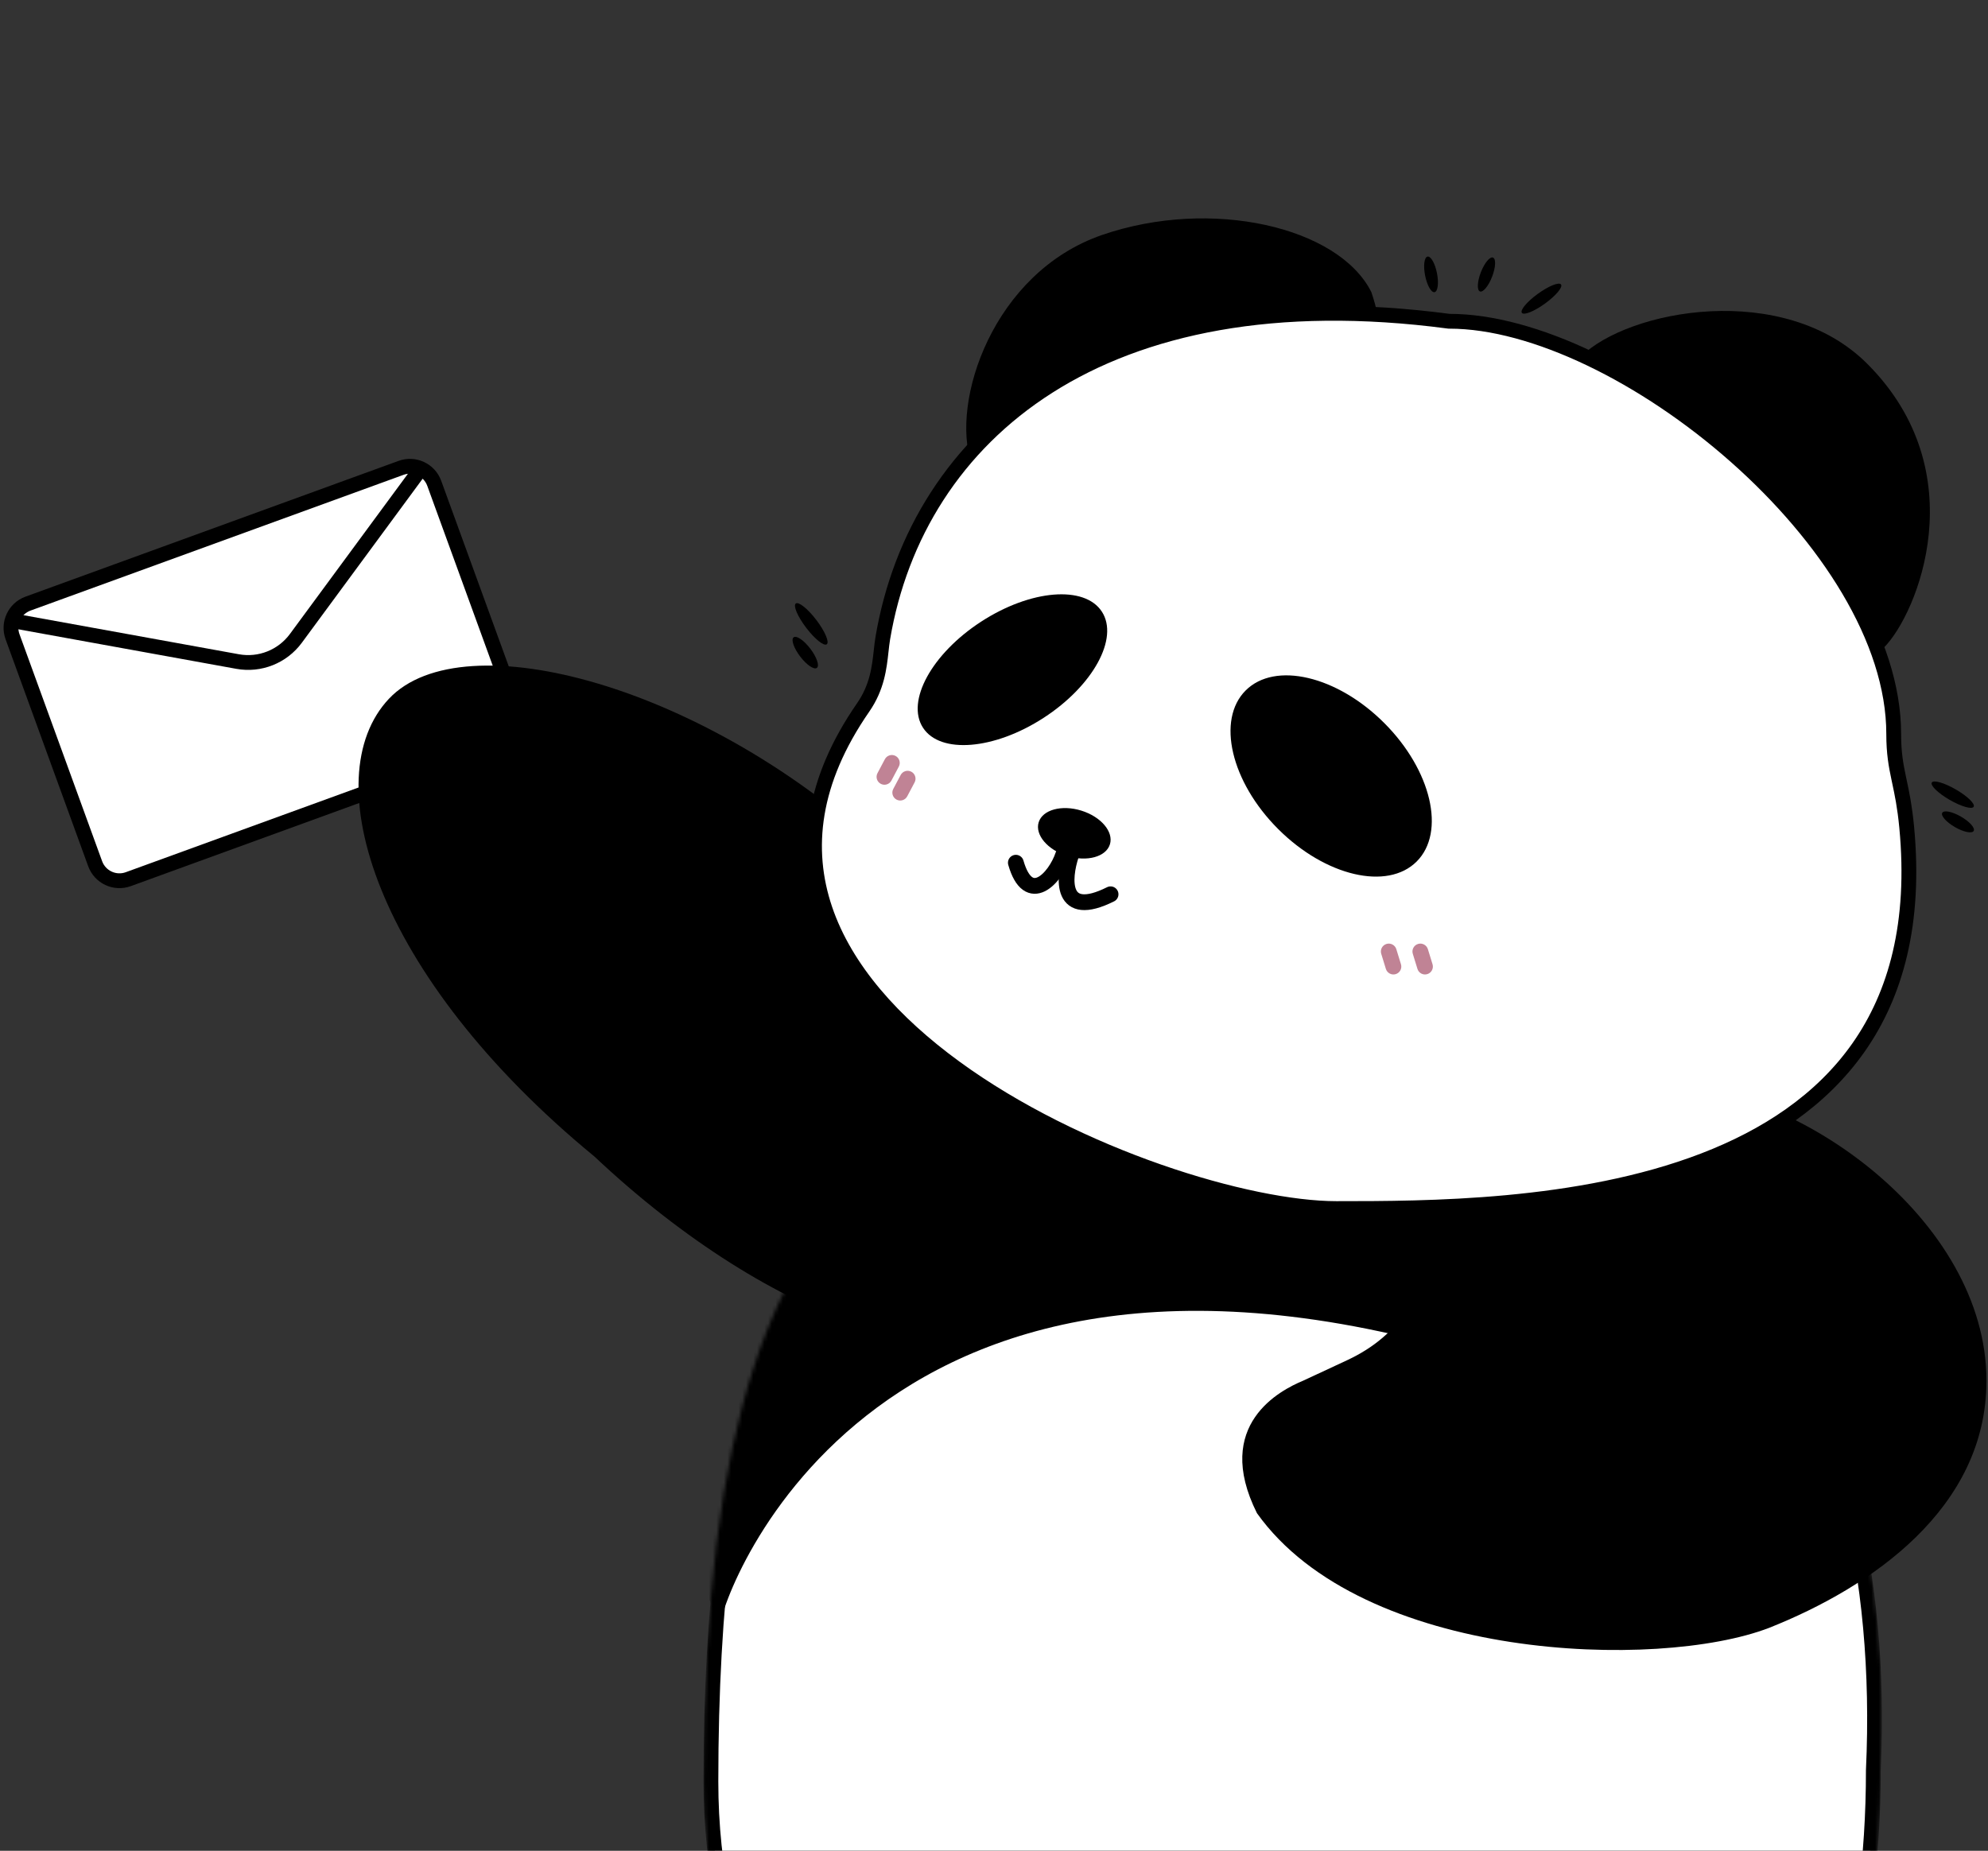
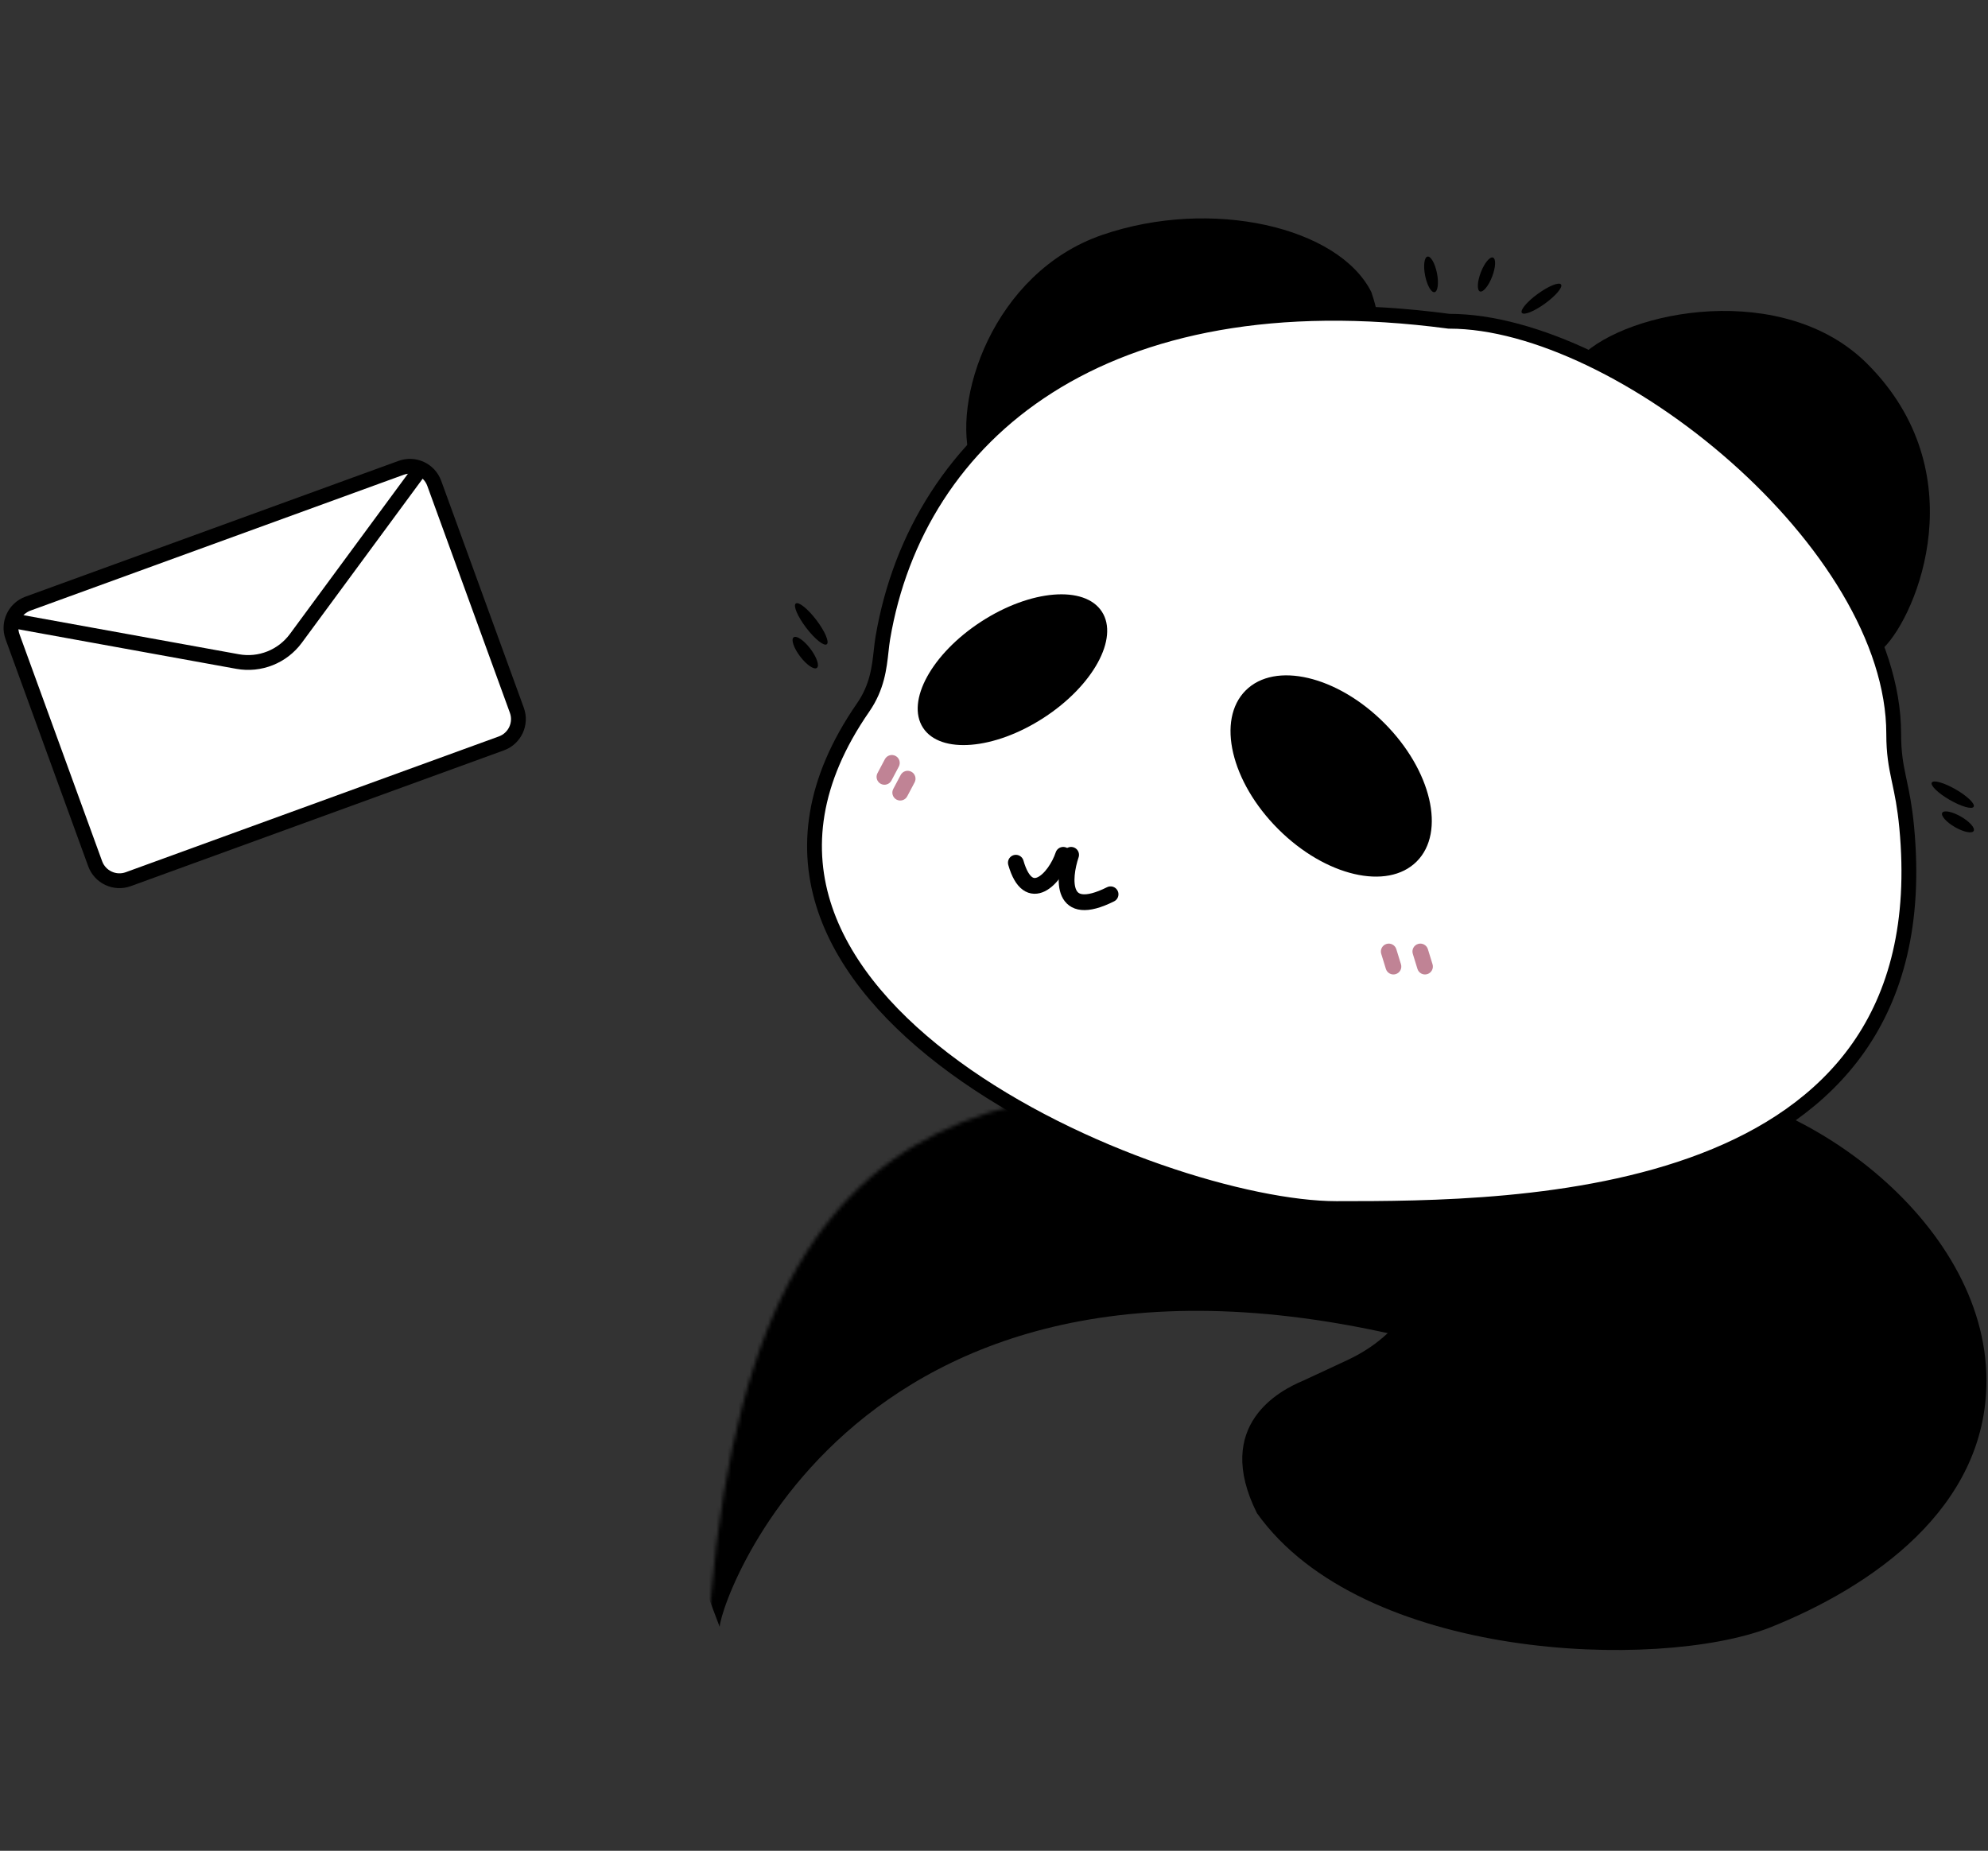
<svg xmlns="http://www.w3.org/2000/svg" width="537" height="500" viewBox="0 0 537 500" fill="none">
  <rect x="0" y="0" width="537" height="500" fill="#333333" stroke="none" />
  <g clip-path="url(#clip0_52_3715)">
    <path d="M108.346 126.388L7.56 163.071C3.937 164.389 2.069 168.396 3.388 172.019L25.706 233.338C27.025 236.962 31.031 238.83 34.654 237.511L135.44 200.828C139.063 199.509 140.931 195.503 139.612 191.88L117.294 130.56C115.975 126.937 111.969 125.069 108.346 126.388Z" fill="white" stroke="black" stroke-width="4" />
    <path d="M2.672 167.561L64.179 178.718C70.189 179.809 76.296 177.382 79.918 172.463L114.374 125.672" stroke="black" stroke-width="4" />
    <mask id="mask0_52_3715" style="mask-type:alpha" maskUnits="userSpaceOnUse" x="190" y="292" width="319" height="348">
      <path d="M364.53 292.79C460.903 292.79 513.03 370.79 508.03 478.29C508.03 574.111 460.903 639.79 364.53 639.79C268.156 639.79 190.03 577.111 190.03 481.29C190.03 284.79 268.156 292.79 364.53 292.79Z" fill="white" />
    </mask>
    <g mask="url(#mask0_52_3715)">
-       <path d="M506.032 478.197L506.03 478.243L506.03 478.29C506.03 525.901 494.32 565.762 470.888 593.687C447.501 621.558 412.228 637.79 364.53 637.79C269.003 637.79 192.03 575.765 192.03 481.29C192.03 383.142 211.574 336.935 242.302 314.979C257.704 303.975 276.126 298.898 296.827 296.598C314.411 294.643 333.479 294.703 353.608 294.767C357.215 294.778 360.857 294.79 364.53 294.79C412.116 294.79 448.632 314.015 472.689 346.419C496.792 378.885 508.517 424.764 506.032 478.197Z" fill="white" stroke="black" stroke-width="4" />
      <path d="M407 369C236.5 313.391 194.901 431.013 194.398 439.5L135.927 284.79L293.53 220.79L633.03 279.29C616.696 305.956 543.176 413.414 407 369Z" fill="black" />
    </g>
-     <path d="M282.865 353.942C262.797 375.251 209.056 358.101 160.589 312.457C101.032 263.497 84.99 210.084 105.058 188.775C125.126 167.466 191 185.198 239.467 230.842C287.933 276.486 302.933 332.633 282.865 353.942Z" fill="black" />
    <path d="M370.429 78.908C377.041 98.746 363.816 78.908 310.917 98.746C281.447 108.903 280.058 116.524 262.424 125.196C256.694 108.572 268.223 73.636 297.692 63.479C327.157 53.322 361.612 61.275 370.429 78.908Z" fill="black" />
    <path d="M508.89 174.939C487.496 196.332 499.555 159.154 468.303 132.096C445.76 109.551 442.874 108.691 427 96.362C439.717 83.643 481.837 75.729 504.38 98.274C533.692 127.588 517.904 165.922 508.89 174.939Z" fill="black" />
    <path d="M536.583 373C536.583 407.474 505.53 428.79 477.825 439.79C447.825 451.29 368.03 448.79 339.53 408.79C327.53 384.79 346 375.5 352 373L363.792 367.512C367.365 365.85 370.734 363.783 373.699 361.188C403.061 335.495 432.461 292.79 447.826 292.79C485.33 292.79 536.583 329.489 536.583 373Z" fill="black" />
    <path d="M391.267 86.772L391.398 86.789H391.529C414.301 86.789 444.343 101.624 468.809 123.259C493.285 144.904 511.529 172.776 511.529 198.29C511.529 203.449 512.135 206.702 512.875 210.204C512.939 210.504 513.003 210.807 513.068 211.112C513.749 214.303 514.505 217.849 515.038 223.478C517.494 249.392 512.092 268.625 502.039 282.966C491.965 297.337 477.079 306.999 460.223 313.482C426.435 326.478 385.311 326.5 361 326.5C349.184 326.5 331.716 323.04 312.981 316.502C294.272 309.973 274.464 300.43 257.953 288.384C241.417 276.32 228.364 261.874 222.859 245.594C217.396 229.436 219.267 211.184 233.145 191.138C236.939 185.658 237.521 180.372 238.017 175.862C238.154 174.623 238.284 173.444 238.472 172.334C243.134 144.853 257.966 120.436 283.212 104.395C308.477 88.343 344.356 80.567 391.267 86.772Z" fill="white" stroke="black" stroke-width="4" />
    <path d="M289.328 230.935C287.196 237.33 286.343 248.416 299.987 241.594" stroke="black" stroke-width="4.264" stroke-linecap="round" />
    <path d="M281.917 193.918C295.259 185.259 302.299 172.421 297.641 165.243C292.983 158.065 278.39 159.266 265.047 167.925C251.705 176.584 244.665 189.423 249.323 196.601C253.981 203.778 268.574 202.578 281.917 193.918Z" fill="black" />
-     <path d="M288.291 231.252C293.605 232.898 298.763 231.488 299.812 228.102C300.86 224.716 297.402 220.637 292.088 218.991C286.774 217.346 281.616 218.756 280.567 222.142C279.518 225.527 282.976 229.606 288.291 231.252Z" fill="black" />
    <path d="M345.25 223.96C358.008 236.719 374.764 240.648 382.676 232.737C390.587 224.826 386.657 208.07 373.899 195.311C361.141 182.553 344.384 178.623 336.473 186.535C328.562 194.446 332.491 211.202 345.25 223.96Z" fill="black" />
    <path d="M242.79 207.099C243.341 206.058 242.944 204.768 241.903 204.217C240.863 203.666 239.573 204.063 239.022 205.104L237.027 208.873C236.476 209.913 236.873 211.203 237.914 211.754C238.955 212.305 240.245 211.908 240.796 210.867L242.79 207.099Z" fill="#C08395" />
    <path d="M377.175 256.422C376.829 255.297 375.636 254.666 374.51 255.012C373.385 255.358 372.753 256.551 373.1 257.677L374.354 261.752C374.701 262.877 375.894 263.509 377.019 263.162C378.144 262.816 378.776 261.623 378.429 260.498L377.175 256.422Z" fill="#C08395" />
    <path d="M247.054 211.363C247.605 210.322 247.208 209.032 246.167 208.481C245.127 207.93 243.837 208.327 243.286 209.368L241.291 213.137C240.74 214.177 241.138 215.467 242.178 216.018C243.219 216.569 244.509 216.172 245.06 215.131L247.054 211.363Z" fill="#C08395" />
    <path d="M385.702 256.422C385.356 255.297 384.163 254.666 383.038 255.012C381.912 255.358 381.281 256.551 381.627 257.677L382.882 261.752C383.228 262.877 384.421 263.509 385.546 263.162C386.672 262.816 387.303 261.623 386.957 260.498L385.702 256.422Z" fill="#C08395" />
    <path d="M287.196 230.935C285.064 237.33 277.815 245.005 274.404 233.066" stroke="black" stroke-width="4.264" stroke-linecap="round" />
    <path d="M411.085 84.518C411.614 85.248 414.412 84.125 417.334 82.009C420.256 79.893 422.196 77.585 421.667 76.855C421.138 76.124 418.34 77.248 415.418 79.364C412.496 81.48 410.556 83.787 411.085 84.518Z" fill="black" />
    <path d="M521.816 211.415C521.366 212.196 523.533 214.291 526.657 216.095C529.782 217.899 532.68 218.728 533.131 217.947C533.582 217.166 531.415 215.07 528.29 213.266C525.166 211.463 522.267 210.633 521.816 211.415Z" fill="black" />
    <path d="M524.642 219.58C524.191 220.361 525.725 222.091 528.069 223.444C530.412 224.797 532.677 225.26 533.128 224.479C533.579 223.698 532.045 221.968 529.702 220.615C527.358 219.262 525.093 218.799 524.642 219.58Z" fill="black" />
    <path d="M399.764 78.73C400.606 79.055 402.077 77.271 403.051 74.747C404.025 72.222 404.132 69.912 403.29 69.588C402.449 69.263 400.977 71.047 400.004 73.571C399.03 76.096 398.923 78.406 399.764 78.73Z" fill="black" />
    <path d="M387.506 78.929C388.391 78.754 388.682 76.46 388.156 73.806C387.63 71.152 386.487 69.142 385.602 69.317C384.717 69.493 384.426 71.787 384.952 74.441C385.478 77.095 386.622 79.105 387.506 78.929Z" fill="black" />
    <path d="M214.957 163.046C214.197 163.624 215.455 166.557 217.767 169.597C220.079 172.636 222.569 174.632 223.329 174.054C224.089 173.476 222.831 170.543 220.519 167.504C218.207 164.464 215.717 162.468 214.957 163.046Z" fill="black" />
    <path d="M214.376 172.176C213.616 172.754 214.405 175.07 216.139 177.35C217.873 179.63 219.895 181.009 220.655 180.431C221.414 179.853 220.625 177.537 218.891 175.257C217.157 172.977 215.136 171.598 214.376 172.176Z" fill="black" />
  </g>
  <defs>
    <clipPath id="clip0_52_3715">
      <rect width="537" height="500" fill="white" />
    </clipPath>
  </defs>
</svg>